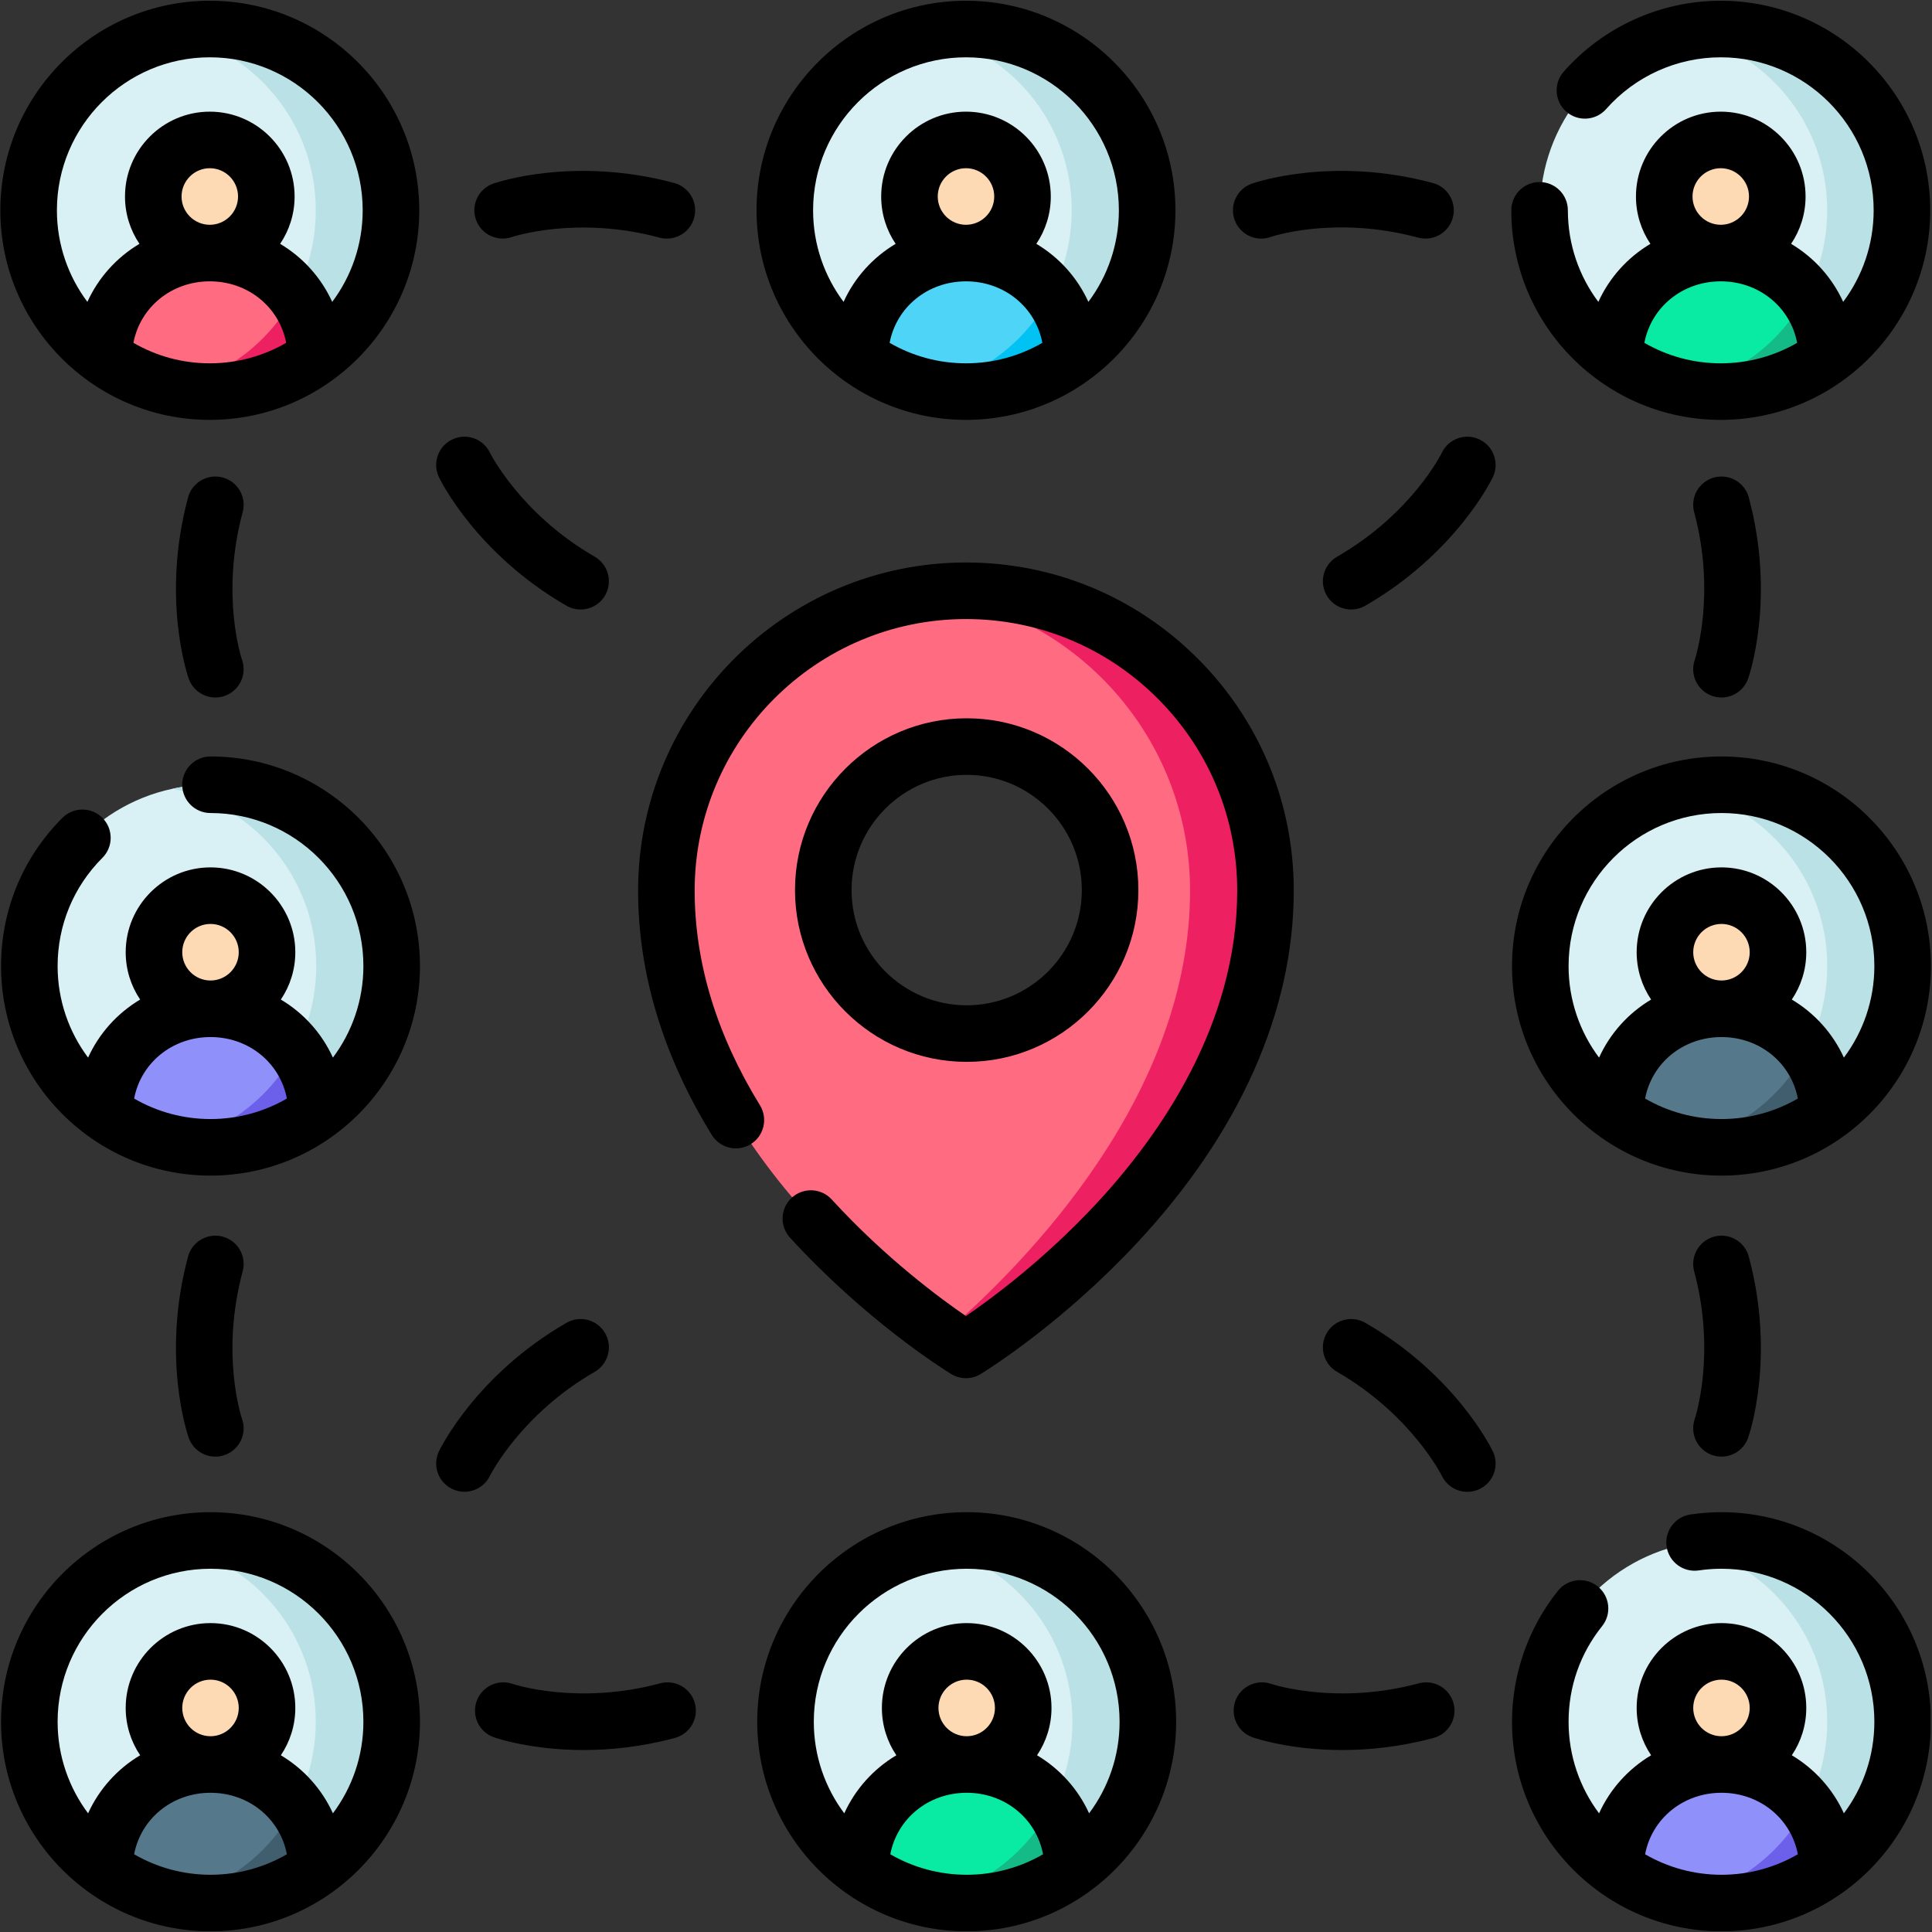
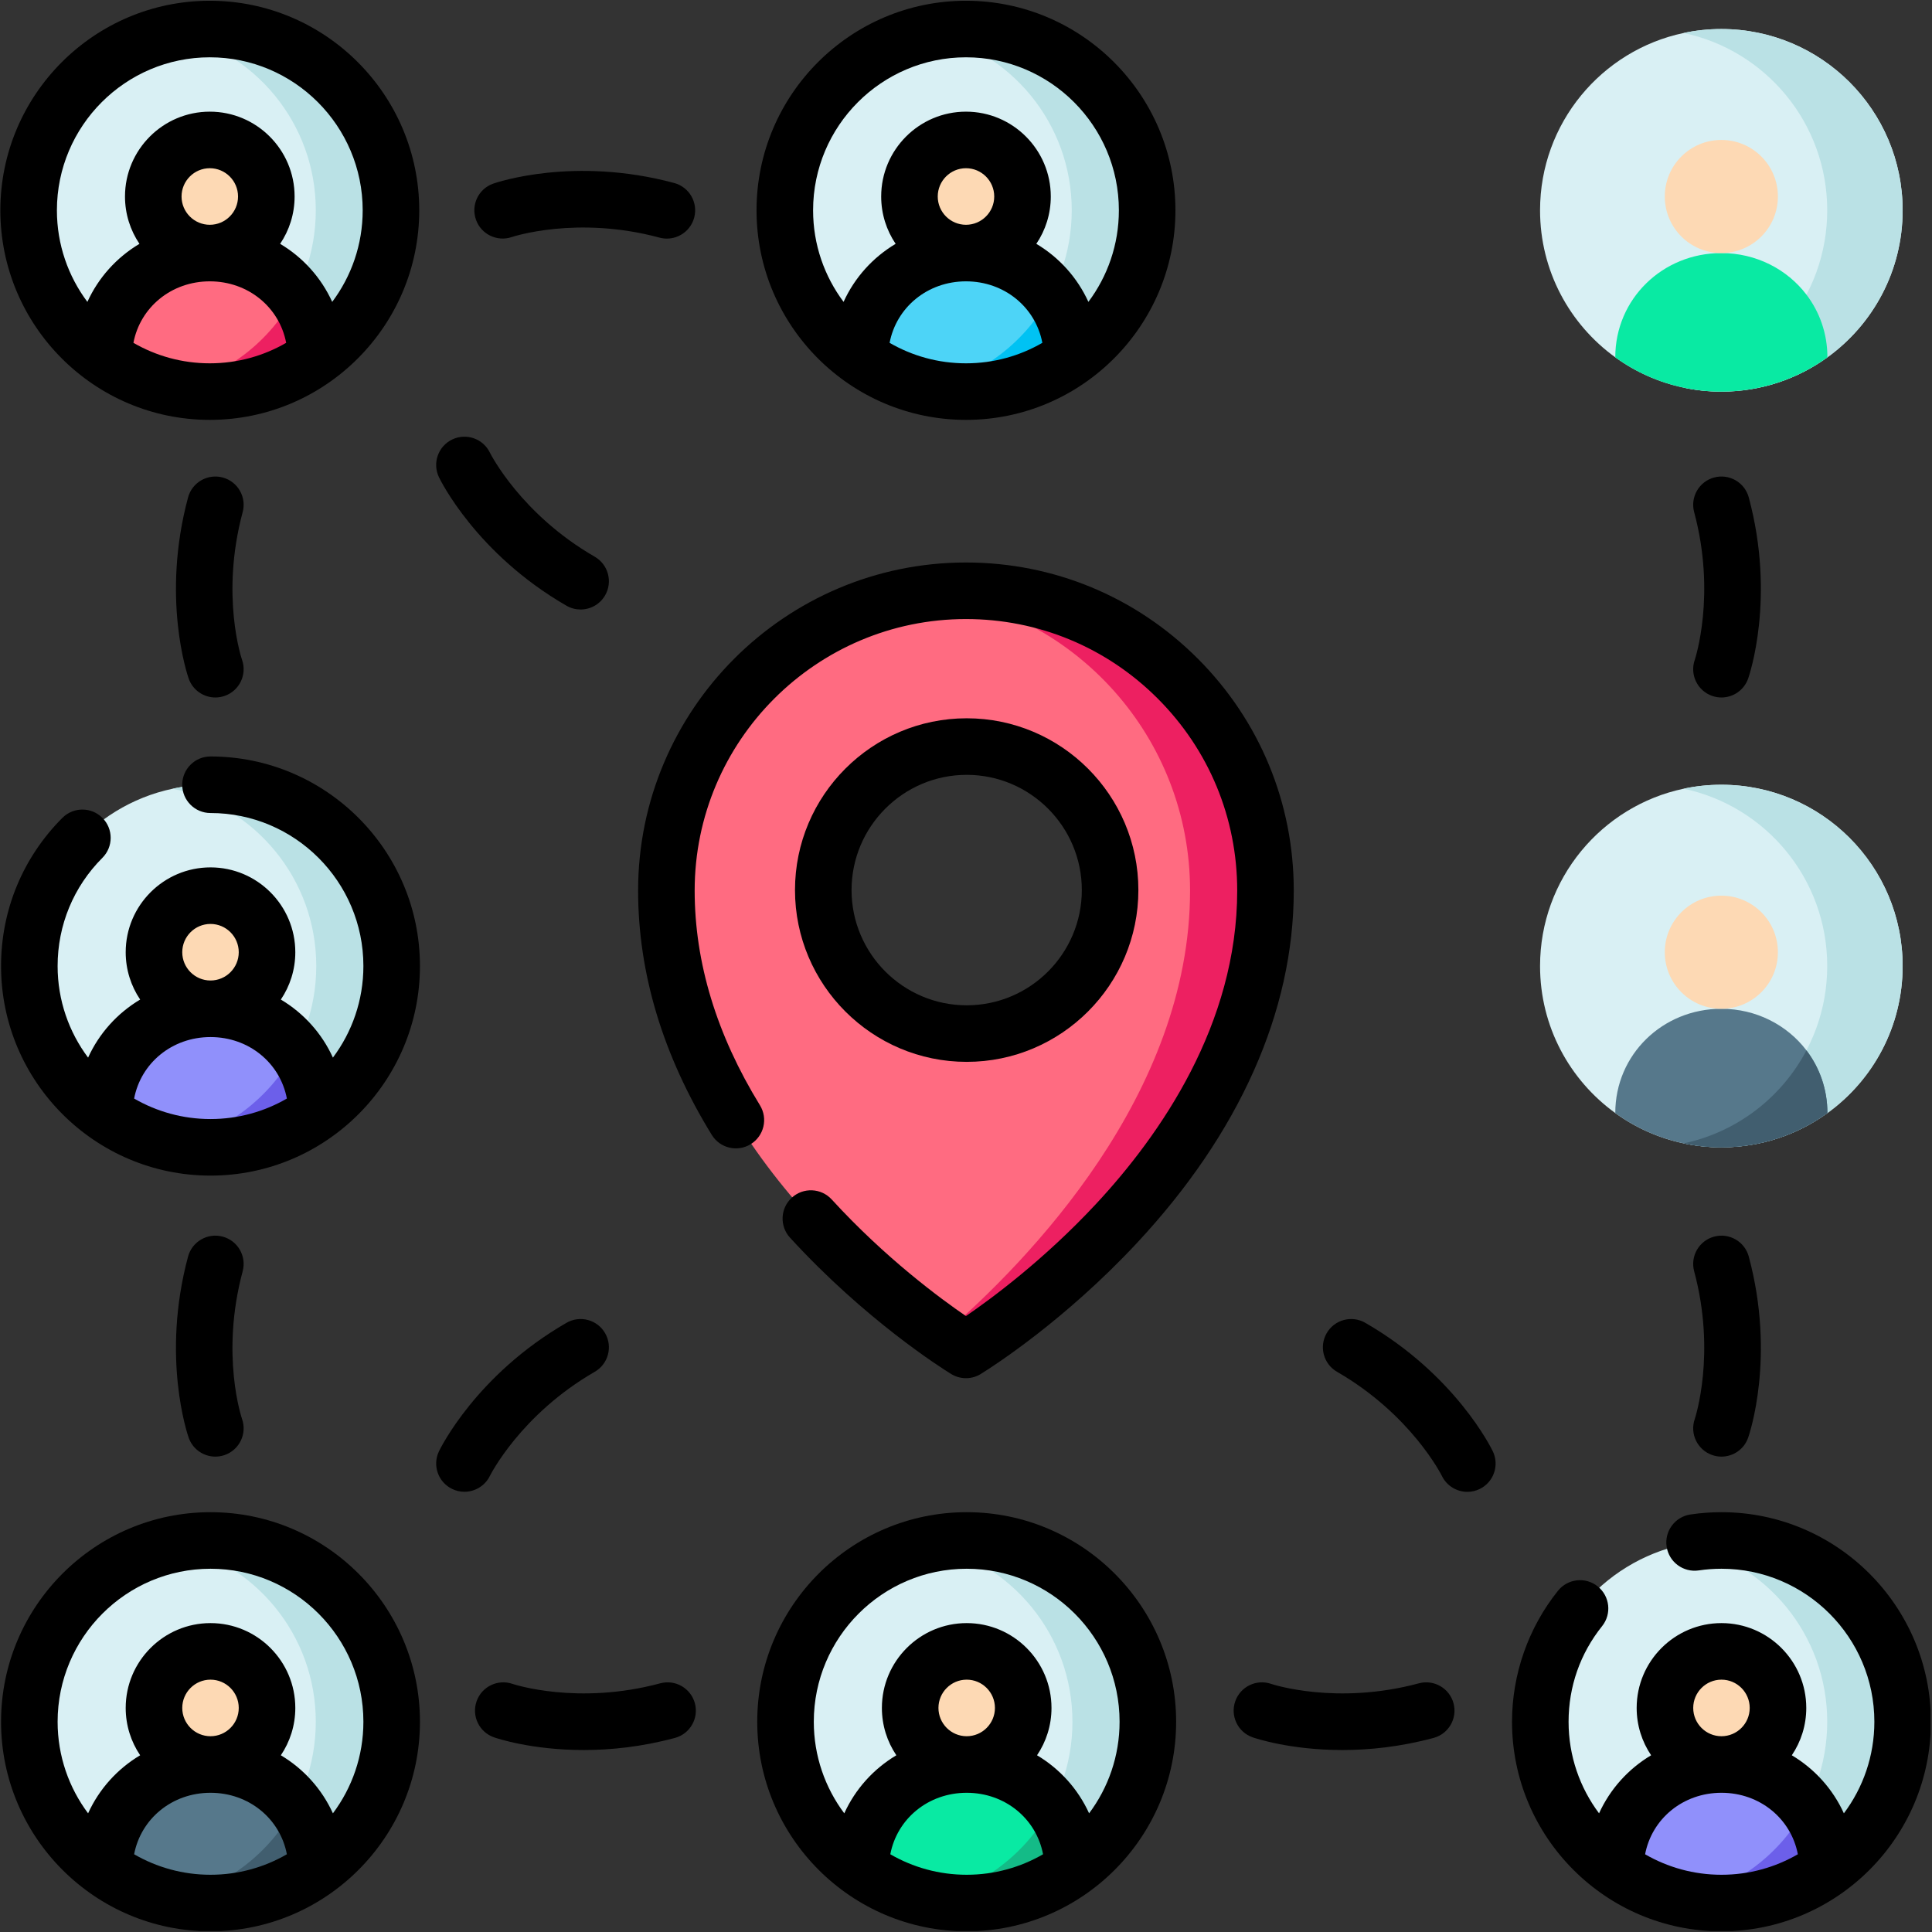
<svg xmlns="http://www.w3.org/2000/svg" width="100%" height="100%" viewBox="0 0 683 683" version="1.1" xml:space="preserve" style="fill-rule:evenodd;clip-rule:evenodd;stroke-linejoin:round;stroke-miterlimit:2;">
  <rect x="0" y="0" width="683" height="683" fill="#333333" stroke="none" />
  <g id="g6765" transform="matrix(1.333,0,0,-1.333,0,682.667)">
    <g id="g6767">
      <g id="g6769">
        <clipPath id="_clip1">
          <rect x="0" y="0" width="512" height="512" />
        </clipPath>
        <g clip-path="url(#_clip1)">
          <g id="g6775" transform="matrix(1,0,0,1,103.749,456.352)">
            <path id="path6777" d="M0,0C0,-16.05 -7.86,-30.26 -19.95,-38.99C-27.86,-44.71 -37.58,-48.08 -48.08,-48.08C-51.5,-48.08 -54.841,-47.72 -58.061,-47.03C-64.73,-45.63 -70.88,-42.85 -76.21,-38.99C-88.301,-30.26 -96.16,-16.05 -96.16,0C-96.16,23.12 -79.83,42.44 -58.08,47.03C-54.86,47.72 -51.511,48.08 -48.08,48.08C-21.53,48.08 0,26.55 0,0" style="fill:rgb(217,240,244);fill-rule:nonzero;" />
          </g>
          <g id="g6779" transform="matrix(1,0,0,1,103.749,456.352)">
            <path id="path6781" d="M0,0C0,-16.05 -7.86,-30.26 -19.95,-38.99C-27.86,-44.71 -37.58,-48.08 -48.08,-48.08C-51.5,-48.08 -54.841,-47.72 -58.061,-47.03C-36.311,-42.42 -20,-23.11 -20,0C-20,23.13 -36.32,42.44 -58.08,47.03C-54.86,47.72 -51.511,48.08 -48.08,48.08C-21.53,48.08 0,26.55 0,0" style="fill:rgb(186,225,229);fill-rule:nonzero;" />
          </g>
          <g id="g6783" transform="matrix(1,0,0,1,83.799,417.361)">
            <path id="path6785" d="M0,0C-7.91,-5.72 -17.63,-9.09 -28.13,-9.09C-31.55,-9.09 -34.891,-8.729 -38.11,-8.04C-44.78,-6.64 -50.93,-3.859 -56.26,0C-56.26,15.54 -43.67,27.65 -28.13,27.65C-18.891,27.65 -10.69,23.36 -5.561,16.62C-2.07,12.03 0,6.3 0,0" style="fill:rgb(255,107,129);fill-rule:nonzero;" />
          </g>
          <g id="g6787" transform="matrix(1,0,0,1,83.799,417.361)">
            <path id="path6789" d="M0,0C-7.91,-5.72 -17.63,-9.09 -28.13,-9.09C-31.55,-9.09 -34.891,-8.729 -38.11,-8.04C-23.96,-5.04 -12.11,4.181 -5.561,16.62C-2.07,12.03 0,6.3 0,0" style="fill:rgb(237,32,97);fill-rule:nonzero;" />
          </g>
          <g id="g6791" transform="matrix(1,0,0,1,70.667,460.015)">
            <path id="path6793" d="M0,0C0,-8.284 -6.715,-15 -15,-15C-23.284,-15 -30,-8.284 -30,0C-30,8.284 -23.284,15 -15,15C-6.715,15 0,8.284 0,0" style="fill:rgb(253,217,180);fill-rule:nonzero;" />
          </g>
          <g id="g6795" transform="matrix(1,0,0,1,304.231,456.352)">
            <path id="path6797" d="M0,0C0,-16.05 -7.859,-30.26 -19.949,-38.99C-27.859,-44.71 -37.579,-48.08 -48.079,-48.08C-51.5,-48.08 -54.84,-47.72 -58.06,-47.03C-64.729,-45.63 -70.88,-42.85 -76.21,-38.99C-88.3,-30.26 -96.159,-16.05 -96.159,0C-96.159,23.12 -79.829,42.44 -58.079,47.03C-54.859,47.72 -51.51,48.08 -48.079,48.08C-21.529,48.08 0,26.55 0,0" style="fill:rgb(217,240,244);fill-rule:nonzero;" />
          </g>
          <g id="g6799" transform="matrix(1,0,0,1,304.231,456.352)">
            <path id="path6801" d="M0,0C0,-16.05 -7.859,-30.26 -19.949,-38.99C-27.859,-44.71 -37.579,-48.08 -48.079,-48.08C-51.5,-48.08 -54.84,-47.72 -58.06,-47.03C-36.31,-42.42 -20,-23.11 -20,0C-20,23.13 -36.319,42.44 -58.079,47.03C-54.859,47.72 -51.51,48.08 -48.079,48.08C-21.529,48.08 0,26.55 0,0" style="fill:rgb(186,225,229);fill-rule:nonzero;" />
          </g>
          <g id="g6803" transform="matrix(1,0,0,1,284.282,417.361)">
            <path id="path6805" d="M0,0C-7.91,-5.72 -17.63,-9.09 -28.13,-9.09C-31.551,-9.09 -34.891,-8.729 -38.11,-8.04C-44.78,-6.64 -50.931,-3.859 -56.261,0C-56.261,15.54 -43.67,27.65 -28.13,27.65C-18.891,27.65 -10.69,23.36 -5.561,16.62C-2.07,12.03 0,6.3 0,0" style="fill:rgb(77,212,247);fill-rule:nonzero;" />
          </g>
          <g id="g6807" transform="matrix(1,0,0,1,284.282,417.361)">
            <path id="path6809" d="M0,0C-7.91,-5.72 -17.63,-9.09 -28.13,-9.09C-31.551,-9.09 -34.891,-8.729 -38.11,-8.04C-23.96,-5.04 -12.11,4.181 -5.561,16.62C-2.07,12.03 0,6.3 0,0" style="fill:rgb(0,194,243);fill-rule:nonzero;" />
          </g>
          <g id="g6811" transform="matrix(1,0,0,1,271.15,460.015)">
            <path id="path6813" d="M0,0C0,-8.284 -6.716,-15 -15,-15C-23.284,-15 -30,-8.284 -30,0C-30,8.284 -23.284,15 -15,15C-6.716,15 0,8.284 0,0" style="fill:rgb(253,217,180);fill-rule:nonzero;" />
          </g>
          <g id="g6815" transform="matrix(1,0,0,1,504.592,456.352)">
            <path id="path6817" d="M0,0C0,-16.05 -7.86,-30.26 -19.95,-38.99C-27.86,-44.71 -37.58,-48.08 -48.08,-48.08C-51.5,-48.08 -54.84,-47.72 -58.061,-47.03C-64.73,-45.63 -70.88,-42.85 -76.21,-38.99C-88.3,-30.26 -96.16,-16.05 -96.16,0C-96.16,23.12 -79.83,42.44 -58.08,47.03C-54.86,47.72 -51.51,48.08 -48.08,48.08C-21.53,48.08 0,26.55 0,0" style="fill:rgb(217,240,244);fill-rule:nonzero;" />
          </g>
          <g id="g6819" transform="matrix(1,0,0,1,504.592,456.352)">
            <path id="path6821" d="M0,0C0,-16.05 -7.86,-30.26 -19.95,-38.99C-27.86,-44.71 -37.58,-48.08 -48.08,-48.08C-51.5,-48.08 -54.84,-47.72 -58.061,-47.03C-36.311,-42.42 -20,-23.11 -20,0C-20,23.13 -36.32,42.44 -58.08,47.03C-54.86,47.72 -51.51,48.08 -48.08,48.08C-21.53,48.08 0,26.55 0,0" style="fill:rgb(186,225,229);fill-rule:nonzero;" />
          </g>
          <g id="g6823" transform="matrix(1,0,0,1,484.642,417.361)">
            <path id="path6825" d="M0,0C-7.91,-5.72 -17.63,-9.09 -28.13,-9.09C-31.55,-9.09 -34.89,-8.729 -38.11,-8.04C-44.78,-6.64 -50.93,-3.859 -56.26,0C-56.26,15.54 -43.67,27.65 -28.13,27.65C-18.89,27.65 -10.69,23.36 -5.56,16.62C-2.07,12.03 0,6.3 0,0" style="fill:rgb(9,234,163);fill-rule:nonzero;" />
          </g>
          <g id="g6827" transform="matrix(1,0,0,1,484.642,417.361)">
-             <path id="path6829" d="M0,0C-7.91,-5.72 -17.63,-9.09 -28.13,-9.09C-31.55,-9.09 -34.89,-8.729 -38.11,-8.04C-23.96,-5.04 -12.11,4.181 -5.56,16.62C-2.07,12.03 0,6.3 0,0" style="fill:rgb(20,187,135);fill-rule:nonzero;" />
-           </g>
+             </g>
          <g id="g6831" transform="matrix(1,0,0,1,471.511,460.015)">
            <path id="path6833" d="M0,0C0,-8.284 -6.716,-15 -15,-15C-23.285,-15 -30,-8.284 -30,0C-30,8.284 -23.285,15 -15,15C-6.716,15 0,8.284 0,0" style="fill:rgb(253,217,180);fill-rule:nonzero;" />
          </g>
          <g id="g6835" transform="matrix(1,0,0,1,304.419,55.509)">
            <path id="path6837" d="M0,0C0,-16.05 -7.859,-30.26 -19.949,-38.99C-27.859,-44.71 -37.579,-48.08 -48.079,-48.08C-51.5,-48.08 -54.84,-47.72 -58.06,-47.03C-64.729,-45.63 -70.88,-42.85 -76.21,-38.99C-88.3,-30.26 -96.159,-16.05 -96.159,0C-96.159,23.12 -79.829,42.439 -58.079,47.03C-54.859,47.72 -51.51,48.08 -48.079,48.08C-21.529,48.08 0,26.55 0,0" style="fill:rgb(217,240,244);fill-rule:nonzero;" />
          </g>
          <g id="g6839" transform="matrix(1,0,0,1,304.419,55.509)">
            <path id="path6841" d="M0,0C0,-16.05 -7.859,-30.26 -19.949,-38.99C-27.859,-44.71 -37.579,-48.08 -48.079,-48.08C-51.5,-48.08 -54.84,-47.72 -58.06,-47.03C-36.31,-42.42 -20,-23.11 -20,0C-20,23.13 -36.319,42.439 -58.079,47.03C-54.859,47.72 -51.51,48.08 -48.079,48.08C-21.529,48.08 0,26.55 0,0" style="fill:rgb(186,225,229);fill-rule:nonzero;" />
          </g>
          <g id="g6843" transform="matrix(1,0,0,1,284.47,16.519)">
            <path id="path6845" d="M0,0C-7.91,-5.72 -17.63,-9.09 -28.13,-9.09C-31.551,-9.09 -34.891,-8.729 -38.11,-8.04C-44.78,-6.64 -50.931,-3.859 -56.261,0C-56.261,15.54 -43.67,27.65 -28.13,27.65C-18.891,27.65 -10.69,23.36 -5.561,16.62C-2.07,12.03 0,6.3 0,0" style="fill:rgb(9,234,163);fill-rule:nonzero;" />
          </g>
          <g id="g6847" transform="matrix(1,0,0,1,284.47,16.519)">
-             <path id="path6849" d="M0,0C-7.91,-5.72 -17.63,-9.09 -28.13,-9.09C-31.551,-9.09 -34.891,-8.729 -38.11,-8.04C-23.96,-5.04 -12.11,4.18 -5.561,16.62C-2.07,12.03 0,6.3 0,0" style="fill:rgb(20,187,135);fill-rule:nonzero;" />
+             <path id="path6849" d="M0,0C-31.551,-9.09 -34.891,-8.729 -38.11,-8.04C-23.96,-5.04 -12.11,4.18 -5.561,16.62C-2.07,12.03 0,6.3 0,0" style="fill:rgb(20,187,135);fill-rule:nonzero;" />
          </g>
          <g id="g6851" transform="matrix(1,0,0,1,271.338,59.172)">
            <path id="path6853" d="M0,0C0,-8.284 -6.716,-15 -15,-15C-23.284,-15 -30,-8.284 -30,0C-30,8.284 -23.284,15 -15,15C-6.716,15 0,8.284 0,0" style="fill:rgb(253,217,180);fill-rule:nonzero;" />
          </g>
          <g id="g6855" transform="matrix(1,0,0,1,103.749,55.509)">
            <path id="path6857" d="M0,0C0,-16.05 -7.86,-30.26 -19.95,-38.99C-27.86,-44.71 -37.58,-48.08 -48.08,-48.08C-51.5,-48.08 -54.841,-47.72 -58.061,-47.03C-64.73,-45.63 -70.88,-42.85 -76.21,-38.99C-88.301,-30.26 -96.16,-16.05 -96.16,0C-96.16,23.12 -79.83,42.439 -58.08,47.03C-54.86,47.72 -51.511,48.08 -48.08,48.08C-21.53,48.08 0,26.55 0,0" style="fill:rgb(217,240,244);fill-rule:nonzero;" />
          </g>
          <g id="g6859" transform="matrix(1,0,0,1,103.749,55.509)">
            <path id="path6861" d="M0,0C0,-16.05 -7.86,-30.26 -19.95,-38.99C-27.86,-44.71 -37.58,-48.08 -48.08,-48.08C-51.5,-48.08 -54.841,-47.72 -58.061,-47.03C-36.311,-42.42 -20,-23.11 -20,0C-20,23.13 -36.32,42.439 -58.08,47.03C-54.86,47.72 -51.511,48.08 -48.08,48.08C-21.53,48.08 0,26.55 0,0" style="fill:rgb(186,225,229);fill-rule:nonzero;" />
          </g>
          <g id="g6863" transform="matrix(1,0,0,1,83.799,16.519)">
            <path id="path6865" d="M0,0C-7.91,-5.72 -17.63,-9.09 -28.13,-9.09C-31.55,-9.09 -34.891,-8.729 -38.11,-8.04C-44.78,-6.64 -50.93,-3.859 -56.26,0C-56.26,15.54 -43.67,27.65 -28.13,27.65C-18.891,27.65 -10.69,23.36 -5.561,16.62C-2.07,12.03 0,6.3 0,0" style="fill:rgb(86,120,139);fill-rule:nonzero;" />
          </g>
          <g id="g6867" transform="matrix(1,0,0,1,83.799,16.519)">
            <path id="path6869" d="M0,0C-7.91,-5.72 -17.63,-9.09 -28.13,-9.09C-31.55,-9.09 -34.891,-8.729 -38.11,-8.04C-23.96,-5.04 -12.11,4.18 -5.561,16.62C-2.07,12.03 0,6.3 0,0" style="fill:rgb(65,94,111);fill-rule:nonzero;" />
          </g>
          <g id="g6871" transform="matrix(1,0,0,1,70.667,59.172)">
            <path id="path6873" d="M0,0C0,-8.284 -6.715,-15 -15,-15C-23.284,-15 -30,-8.284 -30,0C-30,8.284 -23.284,15 -15,15C-6.715,15 0,8.284 0,0" style="fill:rgb(253,217,180);fill-rule:nonzero;" />
          </g>
          <g id="g6875" transform="matrix(1,0,0,1,504.592,255.93)">
            <path id="path6877" d="M0,0C0,-16.05 -7.86,-30.26 -19.95,-38.989C-27.86,-44.71 -37.58,-48.079 -48.08,-48.079C-51.5,-48.079 -54.84,-47.72 -58.061,-47.029C-64.73,-45.63 -70.88,-42.85 -76.21,-38.989C-88.3,-30.26 -96.16,-16.05 -96.16,0C-96.16,23.12 -79.83,42.44 -58.08,47.03C-54.86,47.721 -51.51,48.08 -48.08,48.08C-21.53,48.08 0,26.551 0,0" style="fill:rgb(217,240,244);fill-rule:nonzero;" />
          </g>
          <g id="g6879" transform="matrix(1,0,0,1,504.592,255.93)">
            <path id="path6881" d="M0,0C0,-16.05 -7.86,-30.26 -19.95,-38.989C-27.86,-44.71 -37.58,-48.079 -48.08,-48.079C-51.5,-48.079 -54.84,-47.72 -58.061,-47.029C-36.311,-42.42 -20,-23.109 -20,0C-20,23.131 -36.32,42.44 -58.08,47.03C-54.86,47.721 -51.51,48.08 -48.08,48.08C-21.53,48.08 0,26.551 0,0" style="fill:rgb(186,225,229);fill-rule:nonzero;" />
          </g>
          <g id="g6883" transform="matrix(1,0,0,1,484.642,216.94)">
            <path id="path6885" d="M0,0C-7.91,-5.721 -17.63,-9.09 -28.13,-9.09C-31.55,-9.09 -34.89,-8.73 -38.11,-8.04C-44.78,-6.641 -50.93,-3.86 -56.26,0C-56.26,15.54 -43.67,27.649 -28.13,27.649C-18.89,27.649 -10.69,23.359 -5.56,16.62C-2.07,12.029 0,6.3 0,0" style="fill:rgb(86,120,139);fill-rule:nonzero;" />
          </g>
          <g id="g6887" transform="matrix(1,0,0,1,484.642,216.94)">
            <path id="path6889" d="M0,0C-7.91,-5.721 -17.63,-9.09 -28.13,-9.09C-31.55,-9.09 -34.89,-8.73 -38.11,-8.04C-23.96,-5.04 -12.11,4.18 -5.56,16.62C-2.07,12.029 0,6.3 0,0" style="fill:rgb(65,94,111);fill-rule:nonzero;" />
          </g>
          <g id="g6891" transform="matrix(1,0,0,1,471.511,259.594)">
            <path id="path6893" d="M0,0C0,-8.284 -6.716,-15 -15,-15C-23.285,-15 -30,-8.284 -30,0C-30,8.284 -23.285,15 -15,15C-6.716,15 0,8.284 0,0" style="fill:rgb(253,217,180);fill-rule:nonzero;" />
          </g>
          <g id="g6895" transform="matrix(1,0,0,1,504.592,55.509)">
            <path id="path6897" d="M0,0C0,-16.05 -7.86,-30.26 -19.95,-38.99C-27.86,-44.71 -37.58,-48.08 -48.08,-48.08C-51.5,-48.08 -54.84,-47.72 -58.061,-47.03C-64.73,-45.63 -70.88,-42.85 -76.21,-38.99C-88.3,-30.26 -96.16,-16.05 -96.16,0C-96.16,23.12 -79.83,42.439 -58.08,47.03C-54.86,47.72 -51.51,48.08 -48.08,48.08C-21.53,48.08 0,26.55 0,0" style="fill:rgb(217,240,244);fill-rule:nonzero;" />
          </g>
          <g id="g6899" transform="matrix(1,0,0,1,504.592,55.509)">
            <path id="path6901" d="M0,0C0,-16.05 -7.86,-30.26 -19.95,-38.99C-27.86,-44.71 -37.58,-48.08 -48.08,-48.08C-51.5,-48.08 -54.84,-47.72 -58.061,-47.03C-36.311,-42.42 -20,-23.11 -20,0C-20,23.13 -36.32,42.439 -58.08,47.03C-54.86,47.72 -51.51,48.08 -48.08,48.08C-21.53,48.08 0,26.55 0,0" style="fill:rgb(186,225,229);fill-rule:nonzero;" />
          </g>
          <g id="g6903" transform="matrix(1,0,0,1,484.642,16.519)">
            <path id="path6905" d="M0,0C-7.91,-5.72 -17.63,-9.09 -28.13,-9.09C-31.55,-9.09 -34.89,-8.729 -38.11,-8.04C-44.78,-6.64 -50.93,-3.859 -56.26,0C-56.26,15.54 -43.67,27.65 -28.13,27.65C-18.89,27.65 -10.69,23.36 -5.56,16.62C-2.07,12.03 0,6.3 0,0" style="fill:rgb(144,144,251);fill-rule:nonzero;" />
          </g>
          <g id="g6907" transform="matrix(1,0,0,1,484.642,16.519)">
            <path id="path6909" d="M0,0C-7.91,-5.72 -17.63,-9.09 -28.13,-9.09C-31.55,-9.09 -34.89,-8.729 -38.11,-8.04C-23.96,-5.04 -12.11,4.18 -5.56,16.62C-2.07,12.03 0,6.3 0,0" style="fill:rgb(108,95,234);fill-rule:nonzero;" />
          </g>
          <g id="g6911" transform="matrix(1,0,0,1,471.511,59.172)">
            <path id="path6913" d="M0,0C0,-8.284 -6.716,-15 -15,-15C-23.285,-15 -30,-8.284 -30,0C-30,8.284 -23.285,15 -15,15C-6.716,15 0,8.284 0,0" style="fill:rgb(253,217,180);fill-rule:nonzero;" />
          </g>
          <g id="g6915" transform="matrix(1,0,0,1,103.874,255.93)">
            <path id="path6917" d="M0,0C0,-16.05 -7.859,-30.26 -19.95,-38.989C-27.859,-44.71 -37.58,-48.079 -48.08,-48.079C-51.5,-48.079 -54.84,-47.72 -58.06,-47.029C-64.729,-45.63 -70.88,-42.85 -76.21,-38.989C-88.3,-30.26 -96.16,-16.05 -96.16,0C-96.16,23.12 -79.83,42.44 -58.08,47.03C-54.859,47.721 -51.51,48.08 -48.08,48.08C-21.53,48.08 0,26.551 0,0" style="fill:rgb(217,240,244);fill-rule:nonzero;" />
          </g>
          <g id="g6919" transform="matrix(1,0,0,1,103.874,255.93)">
            <path id="path6921" d="M0,0C0,-16.05 -7.859,-30.26 -19.95,-38.989C-27.859,-44.71 -37.58,-48.079 -48.08,-48.079C-51.5,-48.079 -54.84,-47.72 -58.06,-47.029C-36.31,-42.42 -20,-23.109 -20,0C-20,23.131 -36.319,42.44 -58.08,47.03C-54.859,47.721 -51.51,48.08 -48.08,48.08C-21.53,48.08 0,26.551 0,0" style="fill:rgb(186,225,229);fill-rule:nonzero;" />
          </g>
          <g id="g6923" transform="matrix(1,0,0,1,83.924,216.94)">
            <path id="path6925" d="M0,0C-7.909,-5.721 -17.63,-9.09 -28.13,-9.09C-31.55,-9.09 -34.89,-8.73 -38.109,-8.04C-44.779,-6.641 -50.93,-3.86 -56.26,0C-56.26,15.54 -43.67,27.649 -28.13,27.649C-18.89,27.649 -10.689,23.359 -5.56,16.62C-2.069,12.029 0,6.3 0,0" style="fill:rgb(144,144,251);fill-rule:nonzero;" />
          </g>
          <g id="g6927" transform="matrix(1,0,0,1,83.924,216.94)">
            <path id="path6929" d="M0,0C-7.909,-5.721 -17.63,-9.09 -28.13,-9.09C-31.55,-9.09 -34.89,-8.73 -38.109,-8.04C-23.96,-5.04 -12.109,4.18 -5.56,16.62C-2.069,12.029 0,6.3 0,0" style="fill:rgb(108,95,234);fill-rule:nonzero;" />
          </g>
          <g id="g6931" transform="matrix(1,0,0,1,70.793,259.594)">
            <path id="path6933" d="M0,0C0,-8.284 -6.716,-15 -15,-15C-23.284,-15 -30,-8.284 -30,0C-30,8.284 -23.284,15 -15,15C-6.716,15 0,8.284 0,0" style="fill:rgb(253,217,180);fill-rule:nonzero;" />
          </g>
          <g id="g6935" transform="matrix(1,0,0,1,218.342,276.07)">
            <path id="path6937" d="M0,0C0,21.02 17.02,38.06 38.029,38.06C59.04,38.06 76.06,21.02 76.06,0C76.06,-21.01 59.04,-38.05 38.029,-38.05C17.02,-38.05 0,-21.01 0,0M37.84,79.38L37.83,79.38C34.45,79.38 31.109,79.17 27.84,78.75C-11.32,73.84 -41.61,40.39 -41.61,-0.12C-41.61,-61.26 13.2,-104.88 31.77,-117.91C35.34,-120.41 37.569,-121.78 37.819,-121.931L37.819,-121.95C37.819,-121.95 37.819,-121.94 37.83,-121.94C37.84,-121.94 37.84,-121.95 37.84,-121.95L37.84,-121.931C39.38,-120.99 117.27,-73.01 117.27,-0.12C117.27,43.78 81.71,79.37 37.84,79.38" style="fill:rgb(255,107,129);fill-rule:nonzero;" />
          </g>
          <g id="g6939" transform="matrix(1,0,0,1,335.611,275.95)">
            <path id="path6941" d="M0,0C0,-72.89 -77.89,-120.87 -79.43,-121.811L-79.43,-121.83C-79.43,-121.83 -79.43,-121.82 -79.439,-121.82C-79.45,-121.82 -79.45,-121.83 -79.45,-121.83L-79.45,-121.811C-79.7,-121.66 -81.93,-120.29 -85.5,-117.79C-62.71,-98.13 -20,-53.97 -20,0C-20,40.51 -50.279,73.95 -89.43,78.87C-86.16,79.29 -82.819,79.5 -79.439,79.5L-79.43,79.5C-35.56,79.49 0,43.9 0,0" style="fill:rgb(237,32,97);fill-rule:nonzero;" />
          </g>
          <g id="g6943" transform="matrix(1,0,0,1,55.64,496.93)">
            <path id="path6945" d="M0,0C22.357,0 40.547,-18.203 40.547,-40.578C40.547,-49.678 37.538,-58.088 32.464,-64.863C29.534,-58.426 24.713,-53.078 18.656,-49.468C21.076,-45.88 22.49,-41.56 22.49,-36.915C22.49,-24.509 12.401,-14.415 0,-14.415C-12.401,-14.415 -22.491,-24.509 -22.491,-36.915C-22.491,-41.56 -21.077,-45.88 -18.657,-49.468C-24.713,-53.078 -29.535,-58.427 -32.465,-64.863C-37.539,-58.088 -40.548,-49.678 -40.548,-40.578C-40.548,-18.203 -22.358,0 0,0M-7.491,-36.915C-7.491,-32.779 -4.131,-29.415 0,-29.415C4.13,-29.415 7.49,-32.779 7.49,-36.915C7.49,-41.051 4.13,-44.415 0,-44.415C-4.131,-44.415 -7.491,-41.051 -7.491,-36.915M-20.255,-75.722C-18.468,-66.322 -10.211,-59.415 0,-59.415C10.211,-59.415 18.468,-66.322 20.253,-75.722C14.29,-79.177 7.372,-81.156 0,-81.156C-7.372,-81.156 -14.291,-79.177 -20.255,-75.722M0,-96.156C30.629,-96.156 55.547,-71.224 55.547,-40.578C55.547,-9.933 30.629,15 0,15C-30.629,15 -55.548,-9.933 -55.548,-40.578C-55.548,-71.224 -30.629,-96.156 0,-96.156" style="fill-rule:nonzero;" />
          </g>
          <g id="g6947" transform="matrix(1,0,0,1,256.185,496.93)">
            <path id="path6949" d="M0,0C22.357,0 40.547,-18.203 40.547,-40.578C40.547,-49.678 37.538,-58.088 32.464,-64.863C29.534,-58.426 24.713,-53.078 18.656,-49.468C21.076,-45.88 22.49,-41.56 22.49,-36.915C22.49,-24.509 12.401,-14.415 0,-14.415C-12.401,-14.415 -22.49,-24.509 -22.49,-36.915C-22.49,-41.56 -21.076,-45.88 -18.656,-49.468C-24.713,-53.078 -29.535,-58.426 -32.465,-64.863C-37.539,-58.088 -40.548,-49.678 -40.548,-40.578C-40.548,-18.203 -22.358,0 0,0M-7.49,-36.915C-7.49,-32.779 -4.13,-29.415 0,-29.415C4.13,-29.415 7.49,-32.779 7.49,-36.915C7.49,-41.051 4.13,-44.415 0,-44.415C-4.13,-44.415 -7.49,-41.051 -7.49,-36.915M-20.255,-75.722C-18.468,-66.322 -10.211,-59.415 -0,-59.415C10.211,-59.415 18.468,-66.322 20.253,-75.722C14.29,-79.177 7.372,-81.156 0,-81.156C-7.372,-81.156 -14.291,-79.177 -20.255,-75.722M0,-96.156C30.629,-96.156 55.547,-71.224 55.547,-40.578C55.547,-9.933 30.629,15 0,15C-30.629,15 -55.548,-9.933 -55.548,-40.578C-55.548,-71.224 -30.629,-96.156 0,-96.156" style="fill-rule:nonzero;" />
          </g>
          <g id="g6951" transform="matrix(1,0,0,1,448.866,460.015)">
-             <path id="path6953" d="M0,0C0,4.136 3.36,7.5 7.49,7.5C11.62,7.5 14.98,4.136 14.98,0C14.98,-4.136 11.62,-7.5 7.49,-7.5C3.36,-7.5 0,-4.136 0,0M-12.763,-38.807C-10.978,-29.407 -2.722,-22.5 7.49,-22.5C17.701,-22.5 25.958,-29.407 27.745,-38.807C21.781,-42.262 14.862,-44.241 7.49,-44.241C0.118,-44.241 -6.8,-42.262 -12.763,-38.807M7.49,-59.241C38.119,-59.241 63.038,-34.309 63.038,-3.663C63.038,26.982 38.119,51.915 7.49,51.915C-8.434,51.915 -23.614,45.061 -34.16,33.11C-36.901,30.004 -36.605,25.265 -33.5,22.523C-30.393,19.784 -25.653,20.079 -22.914,23.185C-15.214,31.91 -4.132,36.915 7.49,36.915C29.849,36.915 48.038,18.712 48.038,-3.663C48.038,-12.763 45.029,-21.173 39.956,-27.948C37.025,-21.511 32.203,-16.163 26.146,-12.553C28.566,-8.965 29.98,-4.645 29.98,0C29.98,12.406 19.892,22.5 7.49,22.5C-4.911,22.5 -15,12.406 -15,0C-15,-4.645 -13.586,-8.965 -11.166,-12.553C-17.223,-16.163 -22.044,-21.512 -24.975,-27.949C-30.049,-21.173 -33.058,-12.763 -33.058,-3.663C-33.058,0.479 -36.415,3.837 -40.558,3.837C-44.7,3.837 -48.058,0.479 -48.058,-3.663C-48.058,-34.309 -23.139,-59.241 7.49,-59.241" style="fill-rule:nonzero;" />
-           </g>
+             </g>
          <g id="g6955" transform="matrix(1,0,0,1,135.745,449.266)">
            <path id="path6957" d="M0,0C0.171,0.058 17.245,5.746 39.161,-0.156C39.814,-0.332 40.471,-0.416 41.116,-0.416C44.424,-0.416 47.452,1.789 48.354,5.136C49.431,9.136 47.061,13.251 43.062,14.328C16.449,21.492 -4.084,14.464 -4.946,14.161C-8.842,12.791 -10.882,8.535 -9.528,4.634C-8.176,0.732 -3.907,-1.336 0,0" style="fill-rule:nonzero;" />
          </g>
          <g id="g6959" transform="matrix(1,0,0,1,334.486,448.85)">
-             <path id="path6961" d="M0,0C0.825,0 1.665,0.138 2.488,0.427C2.654,0.484 19.447,6.231 41.618,0.26C45.62,-0.815 49.733,1.552 50.811,5.552C51.888,9.552 49.518,13.667 45.519,14.744C18.902,21.909 -1.627,14.88 -2.488,14.577C-6.396,13.203 -8.449,8.922 -7.075,5.014C-5.99,1.93 -3.095,0 0,0" style="fill-rule:nonzero;" />
-           </g>
+             </g>
          <g id="g6963" transform="matrix(1,0,0,1,150.237,351.487)">
            <path id="path6965" d="M0,0C1.18,-0.68 2.468,-1.003 3.738,-1.003C6.332,-1.003 8.854,0.344 10.243,2.753C12.312,6.342 11.079,10.928 7.49,12.996C-12.08,24.275 -20.153,40.275 -20.312,40.595C-22.111,44.312 -26.578,45.872 -30.307,44.089C-34.041,42.297 -35.616,37.817 -33.825,34.082C-33.43,33.259 -23.88,13.764 0,0" style="fill-rule:nonzero;" />
          </g>
          <g id="g6967" transform="matrix(1,0,0,1,392.389,395.576)">
-             <path id="path6969" d="M0,0C-3.733,1.792 -8.214,0.216 -10.006,-3.52C-10.082,-3.679 -17.896,-19.624 -37.796,-31.093C-41.385,-33.161 -42.617,-37.747 -40.549,-41.336C-39.16,-43.745 -36.638,-45.092 -34.044,-45.092C-32.773,-45.092 -31.485,-44.769 -30.306,-44.089C-6.425,-30.325 3.124,-10.829 3.52,-10.006C5.311,-6.271 3.735,-1.792 0,0" style="fill-rule:nonzero;" />
-           </g>
+             </g>
          <g id="g6971" transform="matrix(1,0,0,1,129.924,120.714)">
            <path id="path6973" d="M0,0C0.079,0.161 8.136,16.266 27.804,27.602C31.393,29.67 32.625,34.256 30.557,37.845C28.487,41.434 23.9,42.666 20.313,40.598C-3.566,26.834 -13.116,7.339 -13.512,6.516C-15.298,2.792 -13.73,-1.661 -10.015,-3.463C-8.964,-3.972 -7.853,-4.213 -6.758,-4.213C-3.979,-4.213 -1.304,-2.66 -0,0" style="fill-rule:nonzero;" />
          </g>
          <g id="g6975" transform="matrix(1,0,0,1,362.083,161.311)">
            <path id="path6977" d="M0,0C-3.588,2.068 -8.175,0.836 -10.243,-2.753C-12.312,-6.342 -11.079,-10.928 -7.49,-12.996C12.122,-24.3 20.188,-40.344 20.312,-40.596C21.607,-43.269 24.282,-44.828 27.067,-44.828C28.155,-44.828 29.26,-44.59 30.306,-44.089C34.041,-42.297 35.616,-37.817 33.825,-34.083C33.43,-33.26 23.881,-13.764 0,0" style="fill-rule:nonzero;" />
          </g>
          <g id="g6979" transform="matrix(1,0,0,1,88.291,31.223)">
            <path id="path6981" d="M0,0C-2.93,6.437 -7.752,11.785 -13.808,15.396C-11.388,18.984 -9.974,23.305 -9.974,27.949C-9.974,40.355 -20.062,50.449 -32.464,50.449C-44.865,50.449 -54.955,40.355 -54.955,27.949C-54.955,23.305 -53.541,18.984 -51.12,15.396C-57.177,11.785 -61.999,6.437 -64.929,0C-70.003,6.776 -73.012,15.187 -73.012,24.286C-73.012,46.661 -54.822,64.864 -32.464,64.864C-10.106,64.864 8.083,46.661 8.083,24.286C8.083,15.187 5.074,6.776 0,0M-39.955,27.949C-39.955,32.085 -36.595,35.449 -32.464,35.449C-28.334,35.449 -24.974,32.085 -24.974,27.949C-24.974,23.813 -28.334,20.449 -32.464,20.449C-36.595,20.449 -39.955,23.813 -39.955,27.949M-52.719,-10.857C-50.932,-1.458 -42.675,5.449 -32.464,5.449C-22.253,5.449 -13.996,-1.458 -12.211,-10.857C-18.174,-14.313 -25.092,-16.293 -32.464,-16.293C-39.836,-16.293 -46.755,-14.313 -52.719,-10.857M-32.464,79.864C-63.093,79.864 -88.012,54.932 -88.012,24.286C-88.012,-6.36 -63.093,-31.293 -32.464,-31.293C-1.835,-31.293 23.083,-6.36 23.083,24.286C23.083,54.932 -1.835,79.864 -32.464,79.864" style="fill-rule:nonzero;" />
          </g>
          <g id="g6983" transform="matrix(1,0,0,1,35.572,220.786)">
            <path id="path6985" d="M0,0C1.787,9.399 10.044,16.307 20.255,16.307C30.466,16.307 38.723,9.399 40.508,0C34.545,-3.455 27.627,-5.435 20.255,-5.435C12.883,-5.435 5.964,-3.455 0,0M12.764,38.807C12.764,42.942 16.124,46.307 20.255,46.307C24.385,46.307 27.745,42.942 27.745,38.807C27.745,34.671 24.385,31.307 20.255,31.307C16.124,31.307 12.764,34.671 12.764,38.807M20.255,90.723C16.112,90.723 12.755,87.365 12.755,83.223C12.755,79.08 16.112,75.723 20.255,75.723C42.612,75.723 60.802,57.519 60.802,35.144C60.802,26.044 57.793,17.634 52.719,10.858C49.789,17.296 44.968,22.644 38.911,26.254C41.331,29.842 42.745,34.162 42.745,38.807C42.745,51.213 32.656,61.307 20.255,61.307C7.854,61.307 -2.236,51.213 -2.236,38.807C-2.236,34.162 -0.822,29.842 1.598,26.254C-4.458,22.644 -9.28,17.295 -12.21,10.858C-17.284,17.634 -20.293,26.044 -20.293,35.144C-20.293,45.983 -16.075,56.175 -8.416,63.839C-5.487,66.769 -5.489,71.518 -8.419,74.445C-11.35,77.374 -16.099,77.372 -19.025,74.442C-29.516,63.945 -35.293,49.988 -35.293,35.144C-35.293,4.498 -10.374,-20.435 20.255,-20.435C50.884,-20.435 75.802,4.498 75.802,35.144C75.802,65.79 50.884,90.723 20.255,90.723" style="fill-rule:nonzero;" />
          </g>
          <g id="g6987" transform="matrix(1,0,0,1,436.291,220.786)">
-             <path id="path6989" d="M0,0C1.785,9.399 10.041,16.307 20.253,16.307C30.464,16.307 38.721,9.399 40.508,0C34.544,-3.455 27.625,-5.435 20.253,-5.435C12.881,-5.435 5.963,-3.455 0,0M12.763,38.807C12.763,42.942 16.123,46.307 20.253,46.307C24.383,46.307 27.743,42.942 27.743,38.807C27.743,34.671 24.383,31.307 20.253,31.307C16.123,31.307 12.763,34.671 12.763,38.807M-20.295,35.144C-20.295,57.519 -2.105,75.723 20.253,75.723C42.611,75.723 60.801,57.519 60.801,35.144C60.801,26.044 57.792,17.634 52.719,10.858C49.788,17.296 44.966,22.644 38.909,26.254C41.329,29.842 42.743,34.162 42.743,38.807C42.743,51.213 32.654,61.307 20.253,61.307C7.852,61.307 -2.237,51.213 -2.237,38.807C-2.237,34.162 -0.823,29.842 1.597,26.254C-4.46,22.644 -9.281,17.295 -12.212,10.857C-17.286,17.634 -20.295,26.044 -20.295,35.144M75.801,35.144C75.801,65.79 50.882,90.723 20.253,90.723C-10.376,90.723 -35.295,65.79 -35.295,35.144C-35.295,4.498 -10.376,-20.435 20.253,-20.435C50.882,-20.435 75.801,4.498 75.801,35.144" style="fill-rule:nonzero;" />
-           </g>
+             </g>
          <g id="g6991" transform="matrix(1,0,0,1,288.836,31.223)">
            <path id="path6993" d="M0,0C-2.93,6.437 -7.752,11.785 -13.808,15.396C-11.388,18.984 -9.974,23.305 -9.974,27.949C-9.974,40.355 -20.062,50.449 -32.464,50.449C-44.865,50.449 -54.954,40.355 -54.954,27.949C-54.954,23.305 -53.54,18.984 -51.12,15.396C-57.177,11.786 -61.998,6.437 -64.929,0C-70.003,6.776 -73.012,15.187 -73.012,24.286C-73.012,46.661 -54.822,64.864 -32.464,64.864C-10.106,64.864 8.083,46.661 8.083,24.286C8.083,15.187 5.074,6.776 0,0M-39.954,27.949C-39.954,32.085 -36.594,35.449 -32.464,35.449C-28.334,35.449 -24.974,32.085 -24.974,27.949C-24.974,23.813 -28.334,20.449 -32.464,20.449C-36.594,20.449 -39.954,23.813 -39.954,27.949M-52.719,-10.857C-50.932,-1.458 -42.675,5.449 -32.464,5.449C-22.253,5.449 -13.996,-1.458 -12.211,-10.857C-18.174,-14.313 -25.092,-16.293 -32.464,-16.293C-39.836,-16.293 -46.755,-14.313 -52.719,-10.857M-32.464,79.864C-63.093,79.864 -88.012,54.932 -88.012,24.286C-88.012,-6.36 -63.093,-31.293 -32.464,-31.293C-1.835,-31.293 23.083,-6.36 23.083,24.286C23.083,54.932 -1.835,79.864 -32.464,79.864" style="fill-rule:nonzero;" />
          </g>
          <g id="g6995" transform="matrix(1,0,0,1,436.291,20.364)">
            <path id="path6997" d="M0,0C1.785,9.399 10.041,16.308 20.253,16.308C30.464,16.308 38.721,9.4 40.508,0.001C34.544,-3.455 27.625,-5.435 20.253,-5.435C12.881,-5.435 5.963,-3.455 0,0M12.763,38.808C12.763,42.943 16.123,46.308 20.253,46.308C24.383,46.308 27.743,42.943 27.743,38.808C27.743,34.672 24.383,31.308 20.253,31.308C16.123,31.308 12.763,34.672 12.763,38.808M20.253,90.723C17.493,90.723 14.724,90.519 12.02,90.115C7.923,89.505 5.097,85.688 5.708,81.591C6.318,77.494 10.129,74.678 14.232,75.279C16.205,75.573 18.231,75.723 20.253,75.723C42.611,75.723 60.801,57.52 60.801,35.145C60.801,26.045 57.792,17.635 52.718,10.858C49.787,17.296 44.966,22.645 38.909,26.255C41.329,29.843 42.743,34.163 42.743,38.808C42.743,51.214 32.654,61.308 20.253,61.308C7.852,61.308 -2.237,51.214 -2.237,38.808C-2.237,34.163 -0.823,29.843 1.597,26.255C-4.46,22.644 -9.281,17.296 -12.212,10.858C-17.286,17.634 -20.295,26.044 -20.295,35.145C-20.295,44.473 -17.221,53.241 -11.404,60.503C-8.814,63.735 -9.336,68.455 -12.569,71.045C-15.801,73.635 -20.521,73.113 -23.111,69.88C-30.968,60.072 -35.295,47.736 -35.295,35.145C-35.295,4.498 -10.376,-20.435 20.253,-20.435C50.882,-20.435 75.801,4.498 75.801,35.145C75.801,65.79 50.882,90.723 20.253,90.723" style="fill-rule:nonzero;" />
          </g>
          <g id="g6999" transform="matrix(1,0,0,1,175.095,65.703)">
            <path id="path7001" d="M0,0C-21.807,-5.871 -38.818,-0.271 -39.158,-0.157C-43.062,1.196 -47.325,-0.855 -48.695,-4.755C-50.069,-8.662 -48.016,-12.944 -44.107,-14.317C-43.535,-14.519 -34.271,-17.692 -20.302,-17.692C-13.26,-17.692 -5.021,-16.886 3.898,-14.484C7.898,-13.407 10.269,-9.292 9.191,-5.293C8.114,-1.292 3.994,1.076 0,0" style="fill-rule:nonzero;" />
          </g>
          <g id="g7003" transform="matrix(1,0,0,1,376.293,65.703)">
            <path id="path7005" d="M0,0C-21.805,-5.871 -38.815,-0.272 -39.157,-0.158C-43.056,1.198 -47.324,-0.854 -48.694,-4.755C-50.068,-8.662 -48.015,-12.943 -44.106,-14.317C-43.534,-14.519 -34.271,-17.692 -20.301,-17.692C-13.26,-17.692 -5.021,-16.886 3.898,-14.484C7.898,-13.407 10.269,-9.292 9.191,-5.293C8.113,-1.292 3.995,1.076 0,0" style="fill-rule:nonzero;" />
          </g>
          <g id="g7007" transform="matrix(1,0,0,1,59.062,184.167)">
            <path id="path7009" d="M0,0C-4.002,1.073 -8.114,-1.296 -9.19,-5.296C-16.35,-31.923 -9.326,-52.464 -9.023,-53.325C-7.939,-56.412 -5.043,-58.343 -1.947,-58.343C-1.123,-58.343 -0.284,-58.206 0.537,-57.917C4.445,-56.545 6.502,-52.265 5.129,-48.356C5.07,-48.188 -0.672,-31.384 5.296,-9.19C6.371,-5.19 4,-1.076 0,0" style="fill-rule:nonzero;" />
          </g>
          <g id="g7011" transform="matrix(1,0,0,1,59.062,385.495)">
            <path id="path7013" d="M0,0C-4.002,1.073 -8.114,-1.296 -9.19,-5.296C-16.35,-31.923 -9.326,-52.464 -9.023,-53.325C-7.939,-56.412 -5.043,-58.343 -1.947,-58.343C-1.123,-58.343 -0.284,-58.206 0.537,-57.917C4.445,-56.545 6.502,-52.265 5.129,-48.356C5.07,-48.188 -0.672,-31.384 5.296,-9.19C6.371,-5.19 4,-1.076 0,0" style="fill-rule:nonzero;" />
          </g>
          <g id="g7015" transform="matrix(1,0,0,1,454.06,126.25)">
            <path id="path7017" d="M0,0C0.821,-0.289 1.66,-0.426 2.484,-0.426C5.58,-0.426 8.478,1.505 9.561,4.592C9.863,5.453 16.887,25.994 9.728,52.621C8.652,56.62 4.54,58.989 0.537,57.917C-3.463,56.841 -5.834,52.727 -4.759,48.727C1.118,26.87 -4.504,9.824 -4.602,9.534C-5.955,5.633 -3.899,1.369 0,0" style="fill-rule:nonzero;" />
          </g>
          <g id="g7019" transform="matrix(1,0,0,1,454.06,327.578)">
            <path id="path7021" d="M0,0C0.821,-0.289 1.66,-0.426 2.484,-0.426C5.58,-0.426 8.478,1.505 9.561,4.592C9.863,5.453 16.887,25.994 9.728,52.621C8.652,56.62 4.54,58.989 0.537,57.917C-3.463,56.841 -5.834,52.727 -4.759,48.727C1.118,26.87 -4.504,9.824 -4.602,9.534C-5.955,5.633 -3.899,1.369 0,0" style="fill-rule:nonzero;" />
          </g>
          <g id="g7023" transform="matrix(1,0,0,1,201.546,219.001)">
            <path id="path7025" d="M0,0C-11.491,18.684 -17.317,37.843 -17.317,56.945C-17.317,96.646 14.952,128.944 54.623,128.952C73.839,128.95 91.904,121.461 105.493,107.864C119.085,94.264 126.569,76.181 126.569,56.945C126.569,21.497 106.208,-7.816 89.127,-26.166C75.273,-41.049 61.238,-51.38 54.627,-55.899C47.84,-51.26 33.239,-40.501 19.033,-24.981C16.235,-21.926 11.492,-21.716 8.437,-24.514C5.382,-27.311 5.172,-32.055 7.969,-35.11C27.933,-56.92 48.152,-69.688 50.543,-71.162C51.732,-71.936 53.146,-72.376 54.639,-72.376C56.215,-72.376 57.699,-71.884 58.926,-71.028C62.039,-69.088 80.842,-56.999 99.821,-36.691C127.133,-7.469 141.569,24.91 141.569,56.945C141.57,80.185 132.525,102.034 116.103,118.467C99.687,134.894 77.861,143.943 54.646,143.952L54.627,143.952C54.617,143.953 54.61,143.953 54.606,143.952C6.675,143.933 -32.317,104.909 -32.317,56.945C-32.317,35.026 -25.743,13.224 -12.777,-7.857C-10.606,-11.387 -5.986,-12.485 -2.46,-10.317C1.068,-8.147 2.17,-3.527 0,0" style="fill-rule:nonzero;" />
          </g>
          <g id="g7027" transform="matrix(1,0,0,1,256.372,306.634)">
            <path id="path7029" d="M0,0C16.836,0 30.533,-13.709 30.533,-30.559C30.533,-47.408 16.836,-61.117 0,-61.117C-16.837,-61.117 -30.534,-47.408 -30.534,-30.559C-30.534,-13.709 -16.837,0 0,0M0,-76.117C25.107,-76.117 45.533,-55.68 45.533,-30.559C45.533,-5.437 25.107,15 0,15C-25.107,15 -45.534,-5.437 -45.534,-30.559C-45.534,-55.68 -25.107,-76.117 0,-76.117" style="fill-rule:nonzero;" />
          </g>
        </g>
      </g>
    </g>
    <g id="g7031">
        </g>
  </g>
</svg>